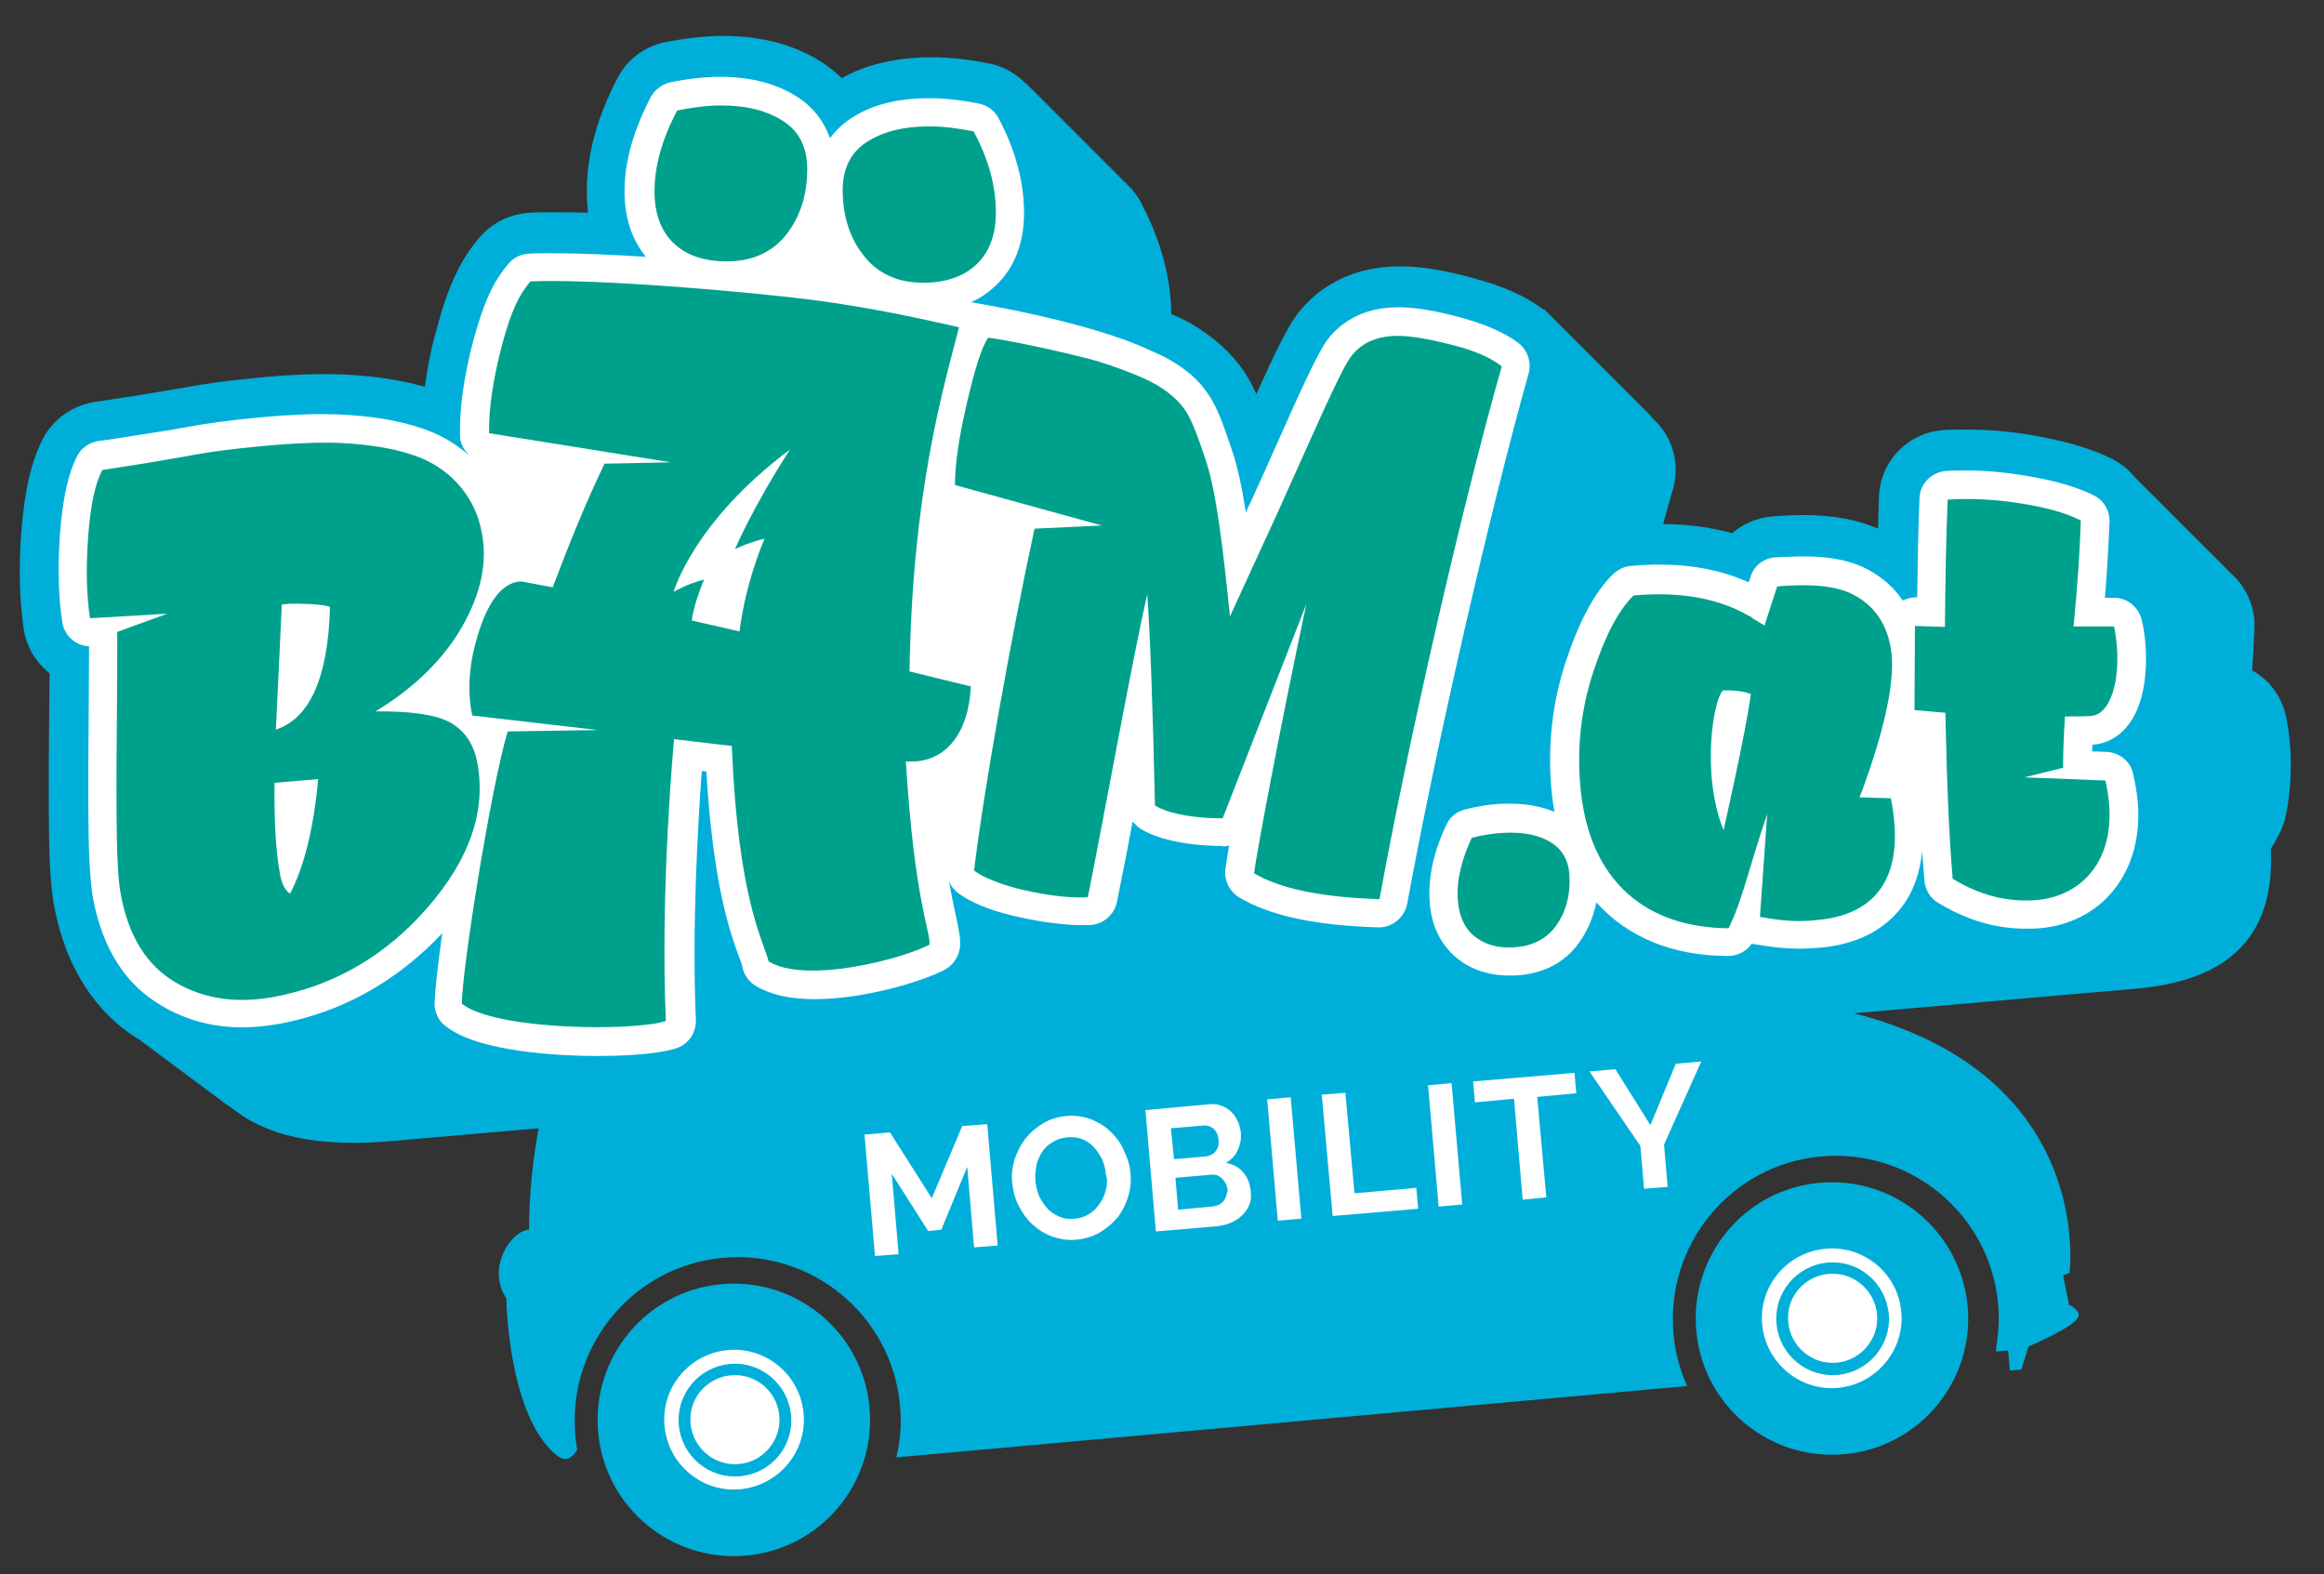
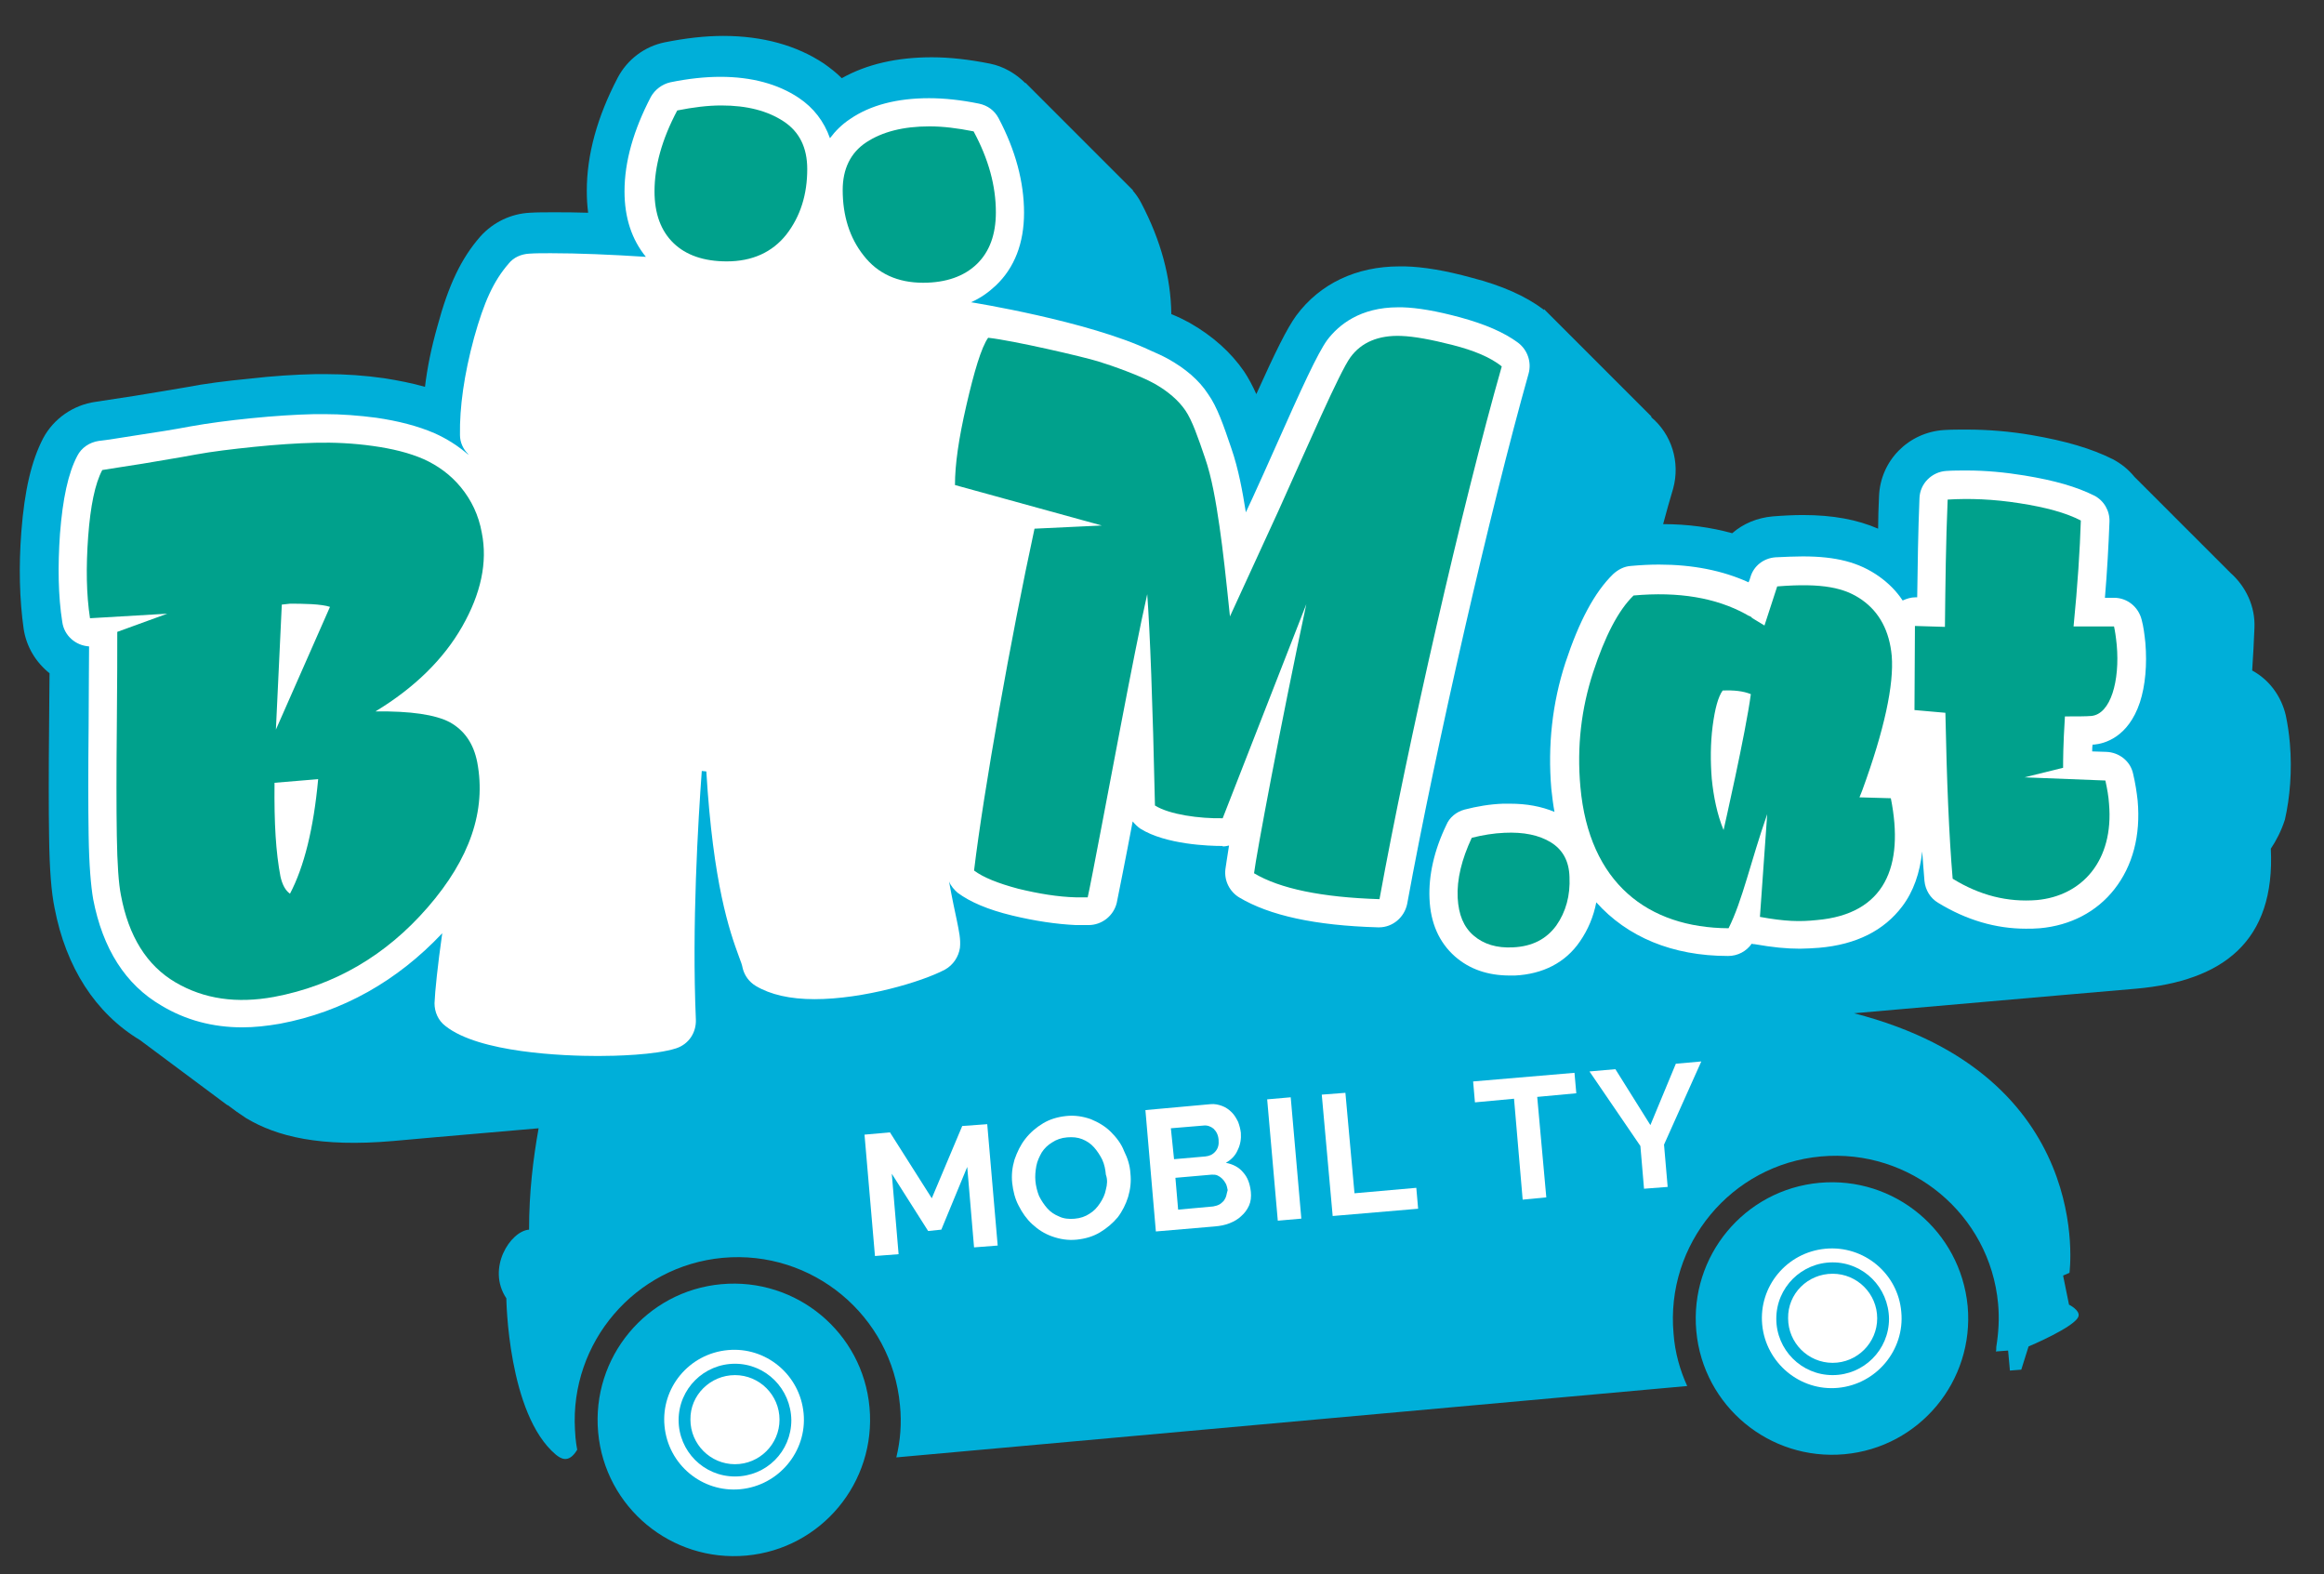
<svg xmlns="http://www.w3.org/2000/svg" version="1.1" id="Ebene_1" x="0px" y="0px" viewBox="0 0 511.3 346.3" style="enable-background:new 0 0 511.3 346.3;" xml:space="preserve">
  <rect x="0" y="0" width="511.3" height="346.3" fill="#333333" stroke="none" />
  <style type="text/css">
	.st0{fill:#00AFD9;}
	.st1{fill:#FFFFFF;}
	.st2{fill:#00A18C;}
</style>
  <g>
    <path class="st0" d="M158.7,282.5c-16.5,1.5-28.6,16.1-27.1,32.6c1.5,16.5,16.1,28.6,32.6,27.1c16.5-1.5,28.6-16.1,27.1-32.6   C189.8,293.1,175.2,281,158.7,282.5z" />
    <path class="st0" d="M400.3,260.2c-16.5,1.5-28.6,16.1-27.1,32.6c1.5,16.5,16.1,28.6,32.6,27.1c16.5-1.5,28.6-16.1,27.1-32.6   C431.3,270.8,416.8,258.7,400.3,260.2z" />
    <path class="st0" d="M503.8,163.6c-0.2-2.3-0.5-4.3-0.9-6.2c-1-4.3-3.7-7.9-7.4-9.9c0.2-3.2,0.4-6.4,0.5-9.4   c0.2-4.7-1.9-9.1-5.3-12.1l-21.1-21.1l0,0c-1.3-1.6-2.9-2.9-4.8-3.9c-4.6-2.3-10.3-4-17.9-5.3c-4.7-0.8-9.5-1.2-14.2-1.2   c-1.7,0-3.4,0-5,0.1c-7.8,0.5-14,6.7-14.3,14.6c-0.1,2.4-0.2,4.8-0.2,7.1c-4.6-2-10-3-16.5-3c-2,0-4.2,0.1-6.7,0.3   c-3.4,0.3-6.5,1.6-8.9,3.7c-4.7-1.3-9.8-2-15.2-2c0.7-2.7,1.5-5.4,2.2-7.8c1.6-5.8-0.3-12-4.9-15.8l0.2,0l-22-22   c-0.1-0.1-0.1-0.1-0.2-0.2l-1.5-1.5v0.2c0,0-0.1-0.1-0.1-0.1c-4-3-9.2-5.3-15.8-7c-5.8-1.6-10.7-2.4-14.7-2.5c-0.4,0-0.8,0-1.2,0   c-9.5,0-17.5,3.8-22.7,10.8c-2.1,2.9-4.6,8-8.8,17.3c-0.8-1.8-1.7-3.5-2.7-5c-2.9-4.2-6.9-7.8-12-10.7c-1.1-0.6-2.5-1.3-4-1.9   c-0.1-8.1-2.3-16.2-6.6-24.4c-0.5-1-1.2-2-1.9-2.8l0.1,0l-23.7-23.7l0,0.1c-2.1-2.1-4.8-3.7-7.8-4.3c-4.5-0.9-8.8-1.4-12.8-1.4   c-7.6,0-14.3,1.5-19.8,4.6c-1.2-1.2-2.5-2.2-3.9-3.2c-6-4-13.5-6.1-22.2-6.1c-4,0-8.3,0.5-12.8,1.4c-4.5,0.9-8.3,3.8-10.4,7.8   c-4.5,8.6-6.8,16.9-6.8,24.9c0,1.7,0.1,3.3,0.3,4.8c-2.8-0.1-5.3-0.1-7.6-0.1c-1.9,0-3.6,0-5.2,0.1c-4.2,0.2-8.1,2.1-10.9,5.2   c-4.2,4.8-7,10.6-9.5,19.9c-1.3,4.6-2.2,9-2.7,13.2c-2.8-0.8-5.8-1.4-9-1.9c-4.2-0.6-8.5-0.9-12.7-0.9c-0.8,0-1.6,0-2.4,0   c-4.5,0.1-9.3,0.4-14.5,1c-5.2,0.5-9.9,1.1-14,1.9c-3.7,0.6-7.5,1.3-11.4,1.9c-3.8,0.6-6.6,1-8.5,1.3c-4.9,0.7-9.2,3.7-11.5,8   c-2.6,5-4.1,11.5-4.8,20.5c-0.6,7.8-0.4,15,0.5,21.4c0.6,4,2.7,7.4,5.7,9.8c0,3.3-0.1,7.2-0.1,11.6c-0.1,10.1-0.1,18.1,0,24.4   c0.1,7.2,0.5,12.2,1.2,15.6c2.5,13.1,9,23.2,18.8,29.1l19.2,14.3l0.1,0c1.3,1,2.7,2,4.1,2.9c6.7,4,16.2,6.4,32.3,5   c0,0,12.1-1.1,32-2.8c-1.2,6.7-2.1,14.1-2.1,22.3c-4.1,0.3-9.4,8.5-5,15.1c0,0,0.3,25.5,10.9,34.4c1,0.8,2.8,2.1,4.7-1.1   c0,0-0.4-1.8-0.5-4.4c-1.1-19.2,13.2-36,32.5-37.8c19.7-1.8,37.2,12.7,39,32.4c0.4,4,0.1,7.8-0.8,11.5l174-15.7   c-1.6-3.5-2.7-7.4-3-11.5c-1.8-19.7,12.7-37.2,32.4-39c19.7-1.8,37.2,12.7,39,32.4c0.3,3.2,0.1,6.4-0.4,9.5c0,0.5,0,0.8-0.1,1   l2.7-0.2l0.4,4.4l2.5-0.2l1.6-5.1c0,0,10.5-4.4,11-6.7c0.3-1.3-2.1-2.5-2.1-2.5l-1.3-6.4l1.4-0.6c0,0,5.9-43.4-47.4-57.1   c36.8-3.2,61.6-5.4,62-5.4c19.2-1.7,30.7-10.4,29.7-30.8c1.2-1.8,2.3-3.9,3.1-6.4C503.8,175.5,504.3,169.6,503.8,163.6z" />
  </g>
  <g>
    <path class="st1" d="M160.1,297c-8.5,0.8-14.7,8.3-13.9,16.7c0.8,8.5,8.3,14.7,16.7,13.9c8.4-0.8,14.7-8.3,13.9-16.7   C176,302.4,168.5,296.2,160.1,297z" />
    <path class="st1" d="M401.6,274.7c-8.5,0.8-14.7,8.3-13.9,16.7c0.8,8.4,8.3,14.7,16.7,13.9c8.4-0.8,14.7-8.3,13.9-16.7   C417.6,280.2,410.1,273.9,401.6,274.7z" />
    <path class="st1" d="M269,186.2c0.5,0,1-0.1,1.4-0.2c-0.4,2.6-0.7,4.4-0.8,5.2c-0.3,2.5,0.9,4.9,3,6.2c6.7,4,16.7,6.2,30.6,6.6   c0.1,0,0.1,0,0.2,0c3,0,5.6-2.2,6.2-5.2c6.3-34.5,18.3-86.8,26.7-116.6c0.7-2.5-0.2-5.2-2.3-6.8c-3.1-2.3-7.3-4.1-12.8-5.6   c-5.2-1.4-9.3-2.1-12.7-2.2c-0.3,0-0.6,0-0.9,0c-8.4,0-13.1,3.9-15.6,7.2c-2.1,2.9-5.6,10.5-11.5,23.8c-1.6,3.6-3.3,7.4-5,11.1   c-0.5,1-0.9,2-1.4,3c-0.7-4.4-1.6-9.5-3.2-14.1c-1.7-5-3.1-9.1-5.1-11.9c-2-3.1-5.1-5.7-8.9-7.8c-1.1-0.6-2.4-1.2-3.8-1.8   c-13.7-6.5-39.4-10.6-39.4-10.6v0c0,0,0,0-0.1,0c2.1-0.9,3.9-2.2,5.5-3.7c4.1-3.9,6.2-9.3,6.2-16c0-6.8-1.9-13.8-5.6-20.8   c-0.9-1.7-2.4-2.8-4.3-3.2c-3.9-0.8-7.6-1.2-11-1.2c-7,0-12.9,1.5-17.4,4.6c-1.8,1.2-3.2,2.6-4.4,4.2c-1.3-3.7-3.6-6.7-6.9-8.9   c-4.5-3-10.3-4.6-17.2-4.6c-3.4,0-7.1,0.4-11,1.2c-1.8,0.4-3.4,1.6-4.3,3.2c-3.8,7.3-5.8,14.2-5.8,20.8c0,5.8,1.6,10.6,4.7,14.4   c-7.7-0.5-15-0.8-20.9-0.8c-1.8,0-3.4,0-4.8,0.1c-1.7,0.1-3.4,0.8-4.5,2.2c-3.3,3.8-5.4,8.4-7.6,16.3c-2.2,8.1-3.2,15.3-3.1,21.4   c0,1.6,0.7,3.1,1.8,4.2L103,100c-2.2-1.9-4.7-3.5-7.4-4.7c-3.7-1.6-8-2.7-12.8-3.4c-3.8-0.5-7.7-0.8-11.4-0.8c-0.7,0-1.5,0-2.2,0   c-4.3,0.1-8.9,0.4-13.9,0.9c-5,0.5-9.5,1.1-13.4,1.8c-3.7,0.7-7.5,1.3-11.5,1.9c-3.9,0.6-6.8,1.1-8.7,1.3c-2,0.3-3.8,1.5-4.7,3.3   c-2,3.8-3.2,9.4-3.8,17.1c-0.5,7.2-0.4,13.7,0.5,19.4c0.4,3,2.9,5.2,5.9,5.4c0,4.2-0.1,10-0.1,17.4c-0.1,10-0.1,17.9,0,24.1   c0.1,6.6,0.5,11.2,1,14.1c2.1,10.9,7.1,18.8,15,23.4c5.3,3.2,11.3,4.8,17.8,4.8c2.7,0,5.4-0.3,8.3-0.8c13.8-2.6,25.8-9.4,35.7-19.9   c-1,7-1.6,12.8-1.7,15.4c0,1.9,0.8,3.8,2.4,5c7.4,5.9,26,6.6,33.6,6.6c3.6,0,12.6-0.2,17.2-1.7c2.7-0.9,4.4-3.4,4.3-6.3   c-0.9-20.7,0.5-43.7,1.3-54.7l1,0.1c1.5,24.8,5.1,35.1,7.2,40.8c0.4,1,0.7,1.9,0.8,2.5c0.4,1.6,1.4,3,2.9,3.9   c3.2,1.9,7.5,2.9,12.9,2.9c10.8,0,23.6-3.8,28.7-6.5c1.8-1,3-2.8,3.3-4.8c0.2-1.9-0.2-3.6-0.7-6.1c-0.4-1.9-1-4.6-1.7-8.5   c0.4,1,1.1,1.8,1.9,2.5c2.7,2,6.6,3.7,12,5c5,1.2,9.7,1.9,14,2.1c0.1,0,0.3,0,0.4,0c0.3,0,0.8,0,1.4,0c0.3,0,0.6,0,0.8,0   c0.1,0,0.1,0,0.2,0c2.9,0,5.5-2,6.2-4.9c0.4-2,1.9-9.4,3.5-17.9c0.5,0.6,1.1,1.2,1.7,1.6c5.6,3.5,15.2,3.8,18,3.8H269z" />
    <path class="st1" d="M460.7,163.8c2.2-0.2,7.5-1.5,10.1-9.3c1.2-3.7,1.6-8.3,1.2-13.1c-0.2-1.9-0.4-3.5-0.8-5   c-0.7-2.9-3.2-4.9-6.1-4.9h-2c0.5-5.9,0.8-11.5,1-16.7c0.1-2.4-1.2-4.7-3.4-5.8c-3.8-1.9-8.6-3.3-15.3-4.4   c-4.3-0.7-8.5-1.1-12.7-1.1c-1.5,0-3,0-4.5,0.1c-3.2,0.2-5.8,2.8-5.9,6c-0.3,7.3-0.4,14.6-0.5,21.8l-0.2,0c-0.1,0-0.1,0-0.2,0   c-1,0-1.9,0.3-2.8,0.7c-1.4-2.1-3.1-3.8-5.2-5.3c-4.4-3.1-9.4-4.4-16.8-4.4c-1.8,0-3.8,0.1-6,0.2c-2.6,0.2-4.8,1.9-5.5,4.4   c-0.1,0.3-0.2,0.7-0.4,1.1c-5.7-2.6-12.3-3.9-19.7-3.9c-2,0-4,0.1-6.2,0.3c-1.5,0.1-2.8,0.8-3.9,1.8c-4.1,4-7.5,10.4-10.5,19.5   c-2.9,8.9-3.9,18.2-3.1,27.7c0.2,1.8,0.4,3.5,0.7,5.1c-2.9-1.2-6.1-1.8-9.8-1.8c-0.5,0-1,0-1.5,0c-2.9,0.1-5.8,0.6-8.5,1.3   c-1.8,0.5-3.3,1.7-4,3.4c-2.7,5.6-3.9,11.1-3.7,16.1c0.2,5.4,2.1,9.7,5.6,12.8c3.2,2.8,7.2,4.2,12.1,4.2c0.4,0,0.7,0,1.1,0   c6.1-0.3,11.1-2.8,14.3-7.5c1.8-2.6,3-5.5,3.6-8.6c6.8,7.6,16.7,11.8,29,11.8h0c2.1,0,4-1,5.2-2.7c0.2,0.1,0.4,0.1,0.6,0.1   c4,0.7,7,1,10,1c1.3,0,2.7-0.1,4.2-0.2c8.2-0.7,14.3-3.8,18.3-9.1c2.5-3.3,3.9-7.4,4.4-12.1c0.2,2.3,0.3,4.5,0.5,6.5   c0.2,2,1.3,3.8,3,4.8c6.2,3.8,12.7,5.7,19.3,5.7c1,0,2,0,3.1-0.1c6.7-0.6,12.5-3.6,16.4-8.6c4-5.1,5.8-11.8,5.1-19.5   c-0.2-1.8-0.5-3.8-1-5.9c-0.6-2.8-3.1-4.7-5.9-4.8l-3.1-0.1c0-0.5,0-1,0.1-1.5C460.4,163.8,460.6,163.8,460.7,163.8z" />
    <polygon class="st1" points="211.7,247.7 205,263.6 195.8,249.1 190.2,249.6 192.5,276.3 197.7,275.9 196.2,258.2 204.2,270.8    207.1,270.5 212.8,256.7 214.3,274.4 219.5,274 217.2,247.3  " />
    <path class="st1" d="M244.4,249c-1.2-1.2-2.7-2.1-4.4-2.8c-1.7-0.6-3.5-0.9-5.4-0.7c-1.9,0.2-3.6,0.7-5.1,1.6   c-1.5,0.9-2.8,2-3.9,3.4c-1.1,1.4-1.8,2.9-2.4,4.6c-0.5,1.7-0.7,3.4-0.5,5.2c0.2,1.7,0.6,3.4,1.4,4.9c0.8,1.6,1.8,3,3,4.1   c1.3,1.2,2.7,2.1,4.4,2.7c1.7,0.6,3.5,0.9,5.4,0.7c1.9-0.2,3.6-0.7,5.1-1.6c1.5-0.9,2.8-2,3.9-3.3c1-1.3,1.8-2.9,2.3-4.5   c0.5-1.7,0.7-3.4,0.5-5.2c-0.1-1.7-0.6-3.3-1.4-4.9C246.7,251.6,245.6,250.2,244.4,249z M243.3,261.7c-0.2,1.1-0.7,2.1-1.3,3   c-0.6,0.9-1.3,1.7-2.3,2.3c-0.9,0.6-2,1-3.3,1.1c-1.2,0.1-2.4,0-3.4-0.5c-1-0.4-1.9-1-2.6-1.8c-0.7-0.8-1.3-1.7-1.8-2.7   c-0.4-1-0.7-2.2-0.8-3.3c-0.1-1.1,0-2.2,0.2-3.3s0.7-2.1,1.2-3c0.6-0.9,1.3-1.6,2.3-2.2c0.9-0.6,2-1,3.3-1.1c1.2-0.1,2.3,0,3.3,0.4   c1,0.4,1.9,1,2.6,1.8c0.7,0.8,1.3,1.7,1.8,2.7c0.5,1.1,0.7,2.2,0.8,3.3C243.7,259.5,243.6,260.6,243.3,261.7z" />
    <path class="st1" d="M269.7,255.8c1.2-0.7,2.1-1.6,2.6-2.8c0.6-1.2,0.8-2.5,0.7-3.8c-0.1-0.8-0.3-1.6-0.6-2.4   c-0.4-0.8-0.8-1.5-1.4-2.1c-0.6-0.6-1.3-1.1-2.1-1.4c-0.8-0.3-1.7-0.5-2.6-0.4l-14.3,1.3l2.3,26.7l12.9-1.1   c1.2-0.1,2.3-0.3,3.3-0.7c1-0.4,1.9-0.9,2.6-1.6c0.7-0.6,1.3-1.4,1.7-2.3c0.4-0.9,0.5-1.9,0.4-3c-0.2-1.8-0.7-3.2-1.7-4.3   C272.6,256.8,271.3,256.1,269.7,255.8z M257.6,248.2l7.2-0.6c0.8-0.1,1.6,0.2,2.2,0.7c0.6,0.6,1,1.3,1.1,2.4   c0.1,1.1-0.1,1.9-0.7,2.6c-0.6,0.7-1.3,1-2.2,1.1l-6.9,0.6L257.6,248.2z M269.8,263c-0.1,0.4-0.3,0.8-0.6,1.2   c-0.3,0.3-0.6,0.6-1,0.8c-0.4,0.2-0.8,0.3-1.3,0.4l-7.7,0.7l-0.6-7l8-0.7c0.5,0,0.9,0,1.3,0.2c0.4,0.2,0.7,0.4,1,0.7   c0.3,0.3,0.6,0.7,0.8,1.1c0.2,0.4,0.3,0.9,0.4,1.4C270,262.1,269.9,262.6,269.8,263z" />
    <rect x="280" y="241.6" transform="matrix(0.996 -8.720335e-02 8.720335e-02 0.996 -21.16 25.62)" class="st1" width="5.2" height="26.8" />
    <polygon class="st1" points="298,262.5 296,240.4 290.8,240.8 293.2,267.5 312,265.9 311.6,261.3  " />
-     <rect x="315.4" y="238.5" transform="matrix(0.996 -8.720335e-02 8.720335e-02 0.996 -20.755 28.692)" class="st1" width="5.2" height="26.8" />
    <polygon class="st1" points="346.4,236 324.1,237.9 324.5,242.5 333.1,241.7 335,263.9 340.2,263.4 338.2,241.3 346.8,240.5  " />
    <polygon class="st1" points="368.7,234 363.1,247.5 355.4,235.2 349.7,235.7 360.9,252.1 361.7,261.5 366.9,261.1 366.1,251.8    374.3,233.5  " />
  </g>
  <g>
    <path class="st0" d="M161.7,300c-6.8,0-12.4,5.5-12.4,12.4c0,6.8,5.5,12.4,12.4,12.4s12.4-5.5,12.4-12.4   C174,305.5,168.5,300,161.7,300 M161.7,302.5c5.4,0,9.8,4.4,9.8,9.8c0,5.4-4.4,9.8-9.8,9.8s-9.8-4.4-9.8-9.8   C151.8,306.9,156.3,302.5,161.7,302.5" />
    <path class="st0" d="M403.2,277.7c-6.8,0-12.4,5.5-12.4,12.4c0,6.8,5.5,12.4,12.4,12.4c6.8,0,12.4-5.5,12.4-12.4   C415.5,283.2,410,277.7,403.2,277.7 M403.2,280.2c5.4,0,9.8,4.4,9.8,9.8c0,5.4-4.4,9.8-9.8,9.8c-5.4,0-9.8-4.4-9.8-9.8   C393.3,284.6,397.7,280.2,403.2,280.2" />
  </g>
  <g>
    <g>
-       <path class="st2" d="M105,167.7c-0.8-4.1-2.8-7-6-8.8c-3.2-1.7-8.7-2.5-16.4-2.4c8.6-5.2,15-11.5,19.1-18.7    c4.1-7.2,5.6-14.1,4.3-20.6c-0.7-3.9-2.3-7.2-4.6-10s-5.1-4.8-8.2-6.2c-3.2-1.4-6.9-2.3-11.2-2.9c-4.3-0.6-8.5-0.8-12.6-0.7    c-4.1,0.1-8.6,0.4-13.5,0.9c-4.8,0.5-9.1,1-12.9,1.7c-3.7,0.7-7.6,1.3-11.6,2c-4,0.6-6.9,1.1-8.9,1.4c-1.6,3-2.6,7.9-3.1,14.6    c-0.5,6.8-0.4,12.8,0.4,18l17-1l-11,4c0,4.1,0,11.1-0.1,20.9c-0.1,9.8-0.1,17.8,0,24c0.1,6.2,0.4,10.5,0.9,13    c1.7,9.1,5.7,15.5,12,19.2c6.3,3.7,13.5,4.7,21.7,3.2c13.3-2.5,24.6-9.1,33.8-19.7C103.4,188.9,107,178.3,105,167.7z M63.8,196.6    c-1-0.7-1.7-2-2.1-3.8c-1-5.3-1.4-11.5-1.3-20.6l9.6-0.8C69,182.3,66.9,190.7,63.8,196.6z M60.7,160.5l1.3-27.5l1.8-0.2    c1.3,0,2.9,0,4.7,0.1c1.8,0.1,3.2,0.3,4.1,0.6C72.2,149,68.2,158,60.7,160.5z" />
+       <path class="st2" d="M105,167.7c-0.8-4.1-2.8-7-6-8.8c-3.2-1.7-8.7-2.5-16.4-2.4c8.6-5.2,15-11.5,19.1-18.7    c4.1-7.2,5.6-14.1,4.3-20.6c-0.7-3.9-2.3-7.2-4.6-10s-5.1-4.8-8.2-6.2c-3.2-1.4-6.9-2.3-11.2-2.9c-4.3-0.6-8.5-0.8-12.6-0.7    c-4.1,0.1-8.6,0.4-13.5,0.9c-4.8,0.5-9.1,1-12.9,1.7c-3.7,0.7-7.6,1.3-11.6,2c-4,0.6-6.9,1.1-8.9,1.4c-1.6,3-2.6,7.9-3.1,14.6    c-0.5,6.8-0.4,12.8,0.4,18l17-1l-11,4c0,4.1,0,11.1-0.1,20.9c-0.1,9.8-0.1,17.8,0,24c0.1,6.2,0.4,10.5,0.9,13    c1.7,9.1,5.7,15.5,12,19.2c6.3,3.7,13.5,4.7,21.7,3.2c13.3-2.5,24.6-9.1,33.8-19.7C103.4,188.9,107,178.3,105,167.7z M63.8,196.6    c-1-0.7-1.7-2-2.1-3.8c-1-5.3-1.4-11.5-1.3-20.6l9.6-0.8C69,182.3,66.9,190.7,63.8,196.6z M60.7,160.5l1.3-27.5l1.8-0.2    c1.3,0,2.9,0,4.7,0.1c1.8,0.1,3.2,0.3,4.1,0.6z" />
      <path class="st2" d="M159.9,57.5c5.6,0,10-2,13.1-5.9c3.1-4,4.6-8.8,4.6-14.4c0-4.7-1.7-8.2-5.2-10.5c-3.5-2.3-8-3.5-13.7-3.5    c-3,0-6.2,0.4-9.7,1.1c-3.4,6.4-5,12.3-5,17.8c0,4.9,1.4,8.7,4.2,11.4C150.9,56.1,154.8,57.5,159.9,57.5z" />
      <path class="st2" d="M203.1,62.2c5,0,9-1.4,11.8-4.1c2.8-2.7,4.2-6.5,4.2-11.4c0-5.8-1.6-11.7-4.9-17.8c-3.5-0.7-6.7-1.1-9.7-1.1    c-5.8,0-10.4,1.2-13.9,3.5c-3.5,2.3-5.2,5.9-5.2,10.5c0,5.6,1.5,10.5,4.6,14.4C193.1,60.2,197.5,62.2,203.1,62.2z" />
-       <path class="st2" d="M211,72c-11.3-2.6-23.8-5.2-38-6.7c-18.5-2-43.6-3.9-56.3-3.4c-2.4,2.8-4.2,6.3-6.2,13.8    c-2,7.6-3,14.1-2.9,19.6l40,6.4L133,102c-4,8.3-7.7,17.4-11.4,27.2l-6.9-1.3c-3.8,0.1-6.9,3.7-9.2,10.6c-2.3,7-2.8,13.3-1.6,18.9    l27.6,3.2l-19.8,0.3c-3.6,11.8-10,52-10.1,59.9c7.4,5.9,38,6.1,44.9,3.8c-1.3-29,1.8-62,1.8-62l12.7,1.5    c1.4,33.9,6.9,42.6,8.1,47.4c8.3,5,29.3-0.5,35.4-3.7c0.3-2.7-3.3-9.3-5.2-40.3c8.9,0.6,13.8-6.4,14.3-16.5l-13.5-3.3    C200.7,108.6,207.4,85.9,211,72z M161.7,120.8c0,0,2.5-1.3,6.5-2.3c-4.6,11.1-5.5,20.4-5.5,20.4l-10.5-2.4c0,0,0.3-3.3,2.7-9    c-3.7,0.9-6.7,2.7-6.7,2.7s4.3-15.4,25.6-31.3C165.7,111.4,161.7,120.8,161.7,120.8z" />
      <path class="st2" d="M341.2,185.3c-2.6-1.6-6-2.3-10.2-2.1c-2.4,0.1-4.8,0.5-7.2,1.1c-2.2,4.7-3.3,9.1-3.1,13.2    c0.2,3.7,1.3,6.4,3.5,8.3c2.2,1.9,5.1,2.8,8.7,2.6c4.2-0.2,7.3-1.8,9.5-4.8c2.1-3,3.1-6.6,2.9-10.7    C345.2,189.4,343.8,186.9,341.2,185.3z" />
      <path class="st2" d="M319.6,75.9c-4.7-1.2-8.5-1.9-11.3-2c-5-0.2-8.8,1.4-11.2,4.7c-2.4,3.3-9.3,19.3-15.8,33.7    c-4.3,9.4-7.9,17.2-10.7,23.3c-0.9-8.7-1.5-14.3-2.3-19.8c-0.8-5.5-1.7-10.8-3.2-15.1c-1.5-4.4-2.8-8.2-4.3-10.4    c-1.5-2.2-3.8-4.2-6.8-5.9c-3-1.7-9.4-4-12.4-4.9c-3.2-1-18.7-4.6-24.2-5.2c-1.5,2.1-3.1,7.5-4.8,14.9c-1.7,7.4-2.5,13-2.5,17.5    l32.3,8.9l-14.8,0.7c-5.2,24-11.2,57.7-13.3,75.2c2,1.5,5.2,2.8,9.7,4c4.5,1.1,8.8,1.8,12.7,1.9c0.3,0,0.7,0,1.3,0    c0.6,0,1,0,1.3,0c0.8-3.5,5-25.9,7.3-37.9c2.3-12,4.2-21.7,5.8-28.8c0.6,8.2,1.2,23.7,1.7,46.5c3.2,2,9.8,2.9,14.9,2.8l18.4-47.1    c-5.7,26.7-11,55.1-11.5,59.2c5.7,3.4,14.9,5.3,27.6,5.7c6.2-34.1,18.2-86.7,26.9-117.2C327.9,78.6,324.3,77.1,319.6,75.9z" />
      <path class="st2" d="M409.1,175.4l0.6-1.5l0,0c4.9-13.4,7-23.3,6.5-29.6c-0.5-5.5-2.7-9.6-6.5-12.3c-3.8-2.7-8.7-3.8-18.7-3    c-0.6,1.8-1.8,5.5-2.8,8.6l-2.8-1.7l0-0.1c-0.3-0.2-0.5-0.3-0.8-0.4l-0.5-0.3c0,0,0,0,0,0c-6.6-3.6-14.8-5-24.7-4.1    c-3.4,3.3-6.3,9-8.9,16.9c-2.6,8-3.6,16.3-2.8,25.2c1.9,21.2,14.9,31,32.6,31.1c3.1-6.2,4.8-14.5,8.5-25.1l-1.6,22.6    c5.5,1,8.7,1.1,12.5,0.7c15-1.3,19.3-11.8,16.3-26.8L409.1,175.4z M379.2,182.6c-1.4-3.4-2.2-7.3-2.6-11.3    c-0.3-3.8-0.3-7.7,0.2-11.6c0.5-3.8,1.2-6.4,2.2-7.8c2.4-0.1,4.5,0.1,6.2,0.8C384.1,161.1,379.2,182.6,379.2,182.6z" />
      <path class="st2" d="M463.2,171.7l-17.8-0.7l8.5-2.1c0-1.7,0-4.9,0.4-11.3c2.6,0,4.6,0,5.8-0.1c4.3-0.4,6.3-7.8,5.6-15.6    c-0.2-2-0.4-3.2-0.6-4.1l-8.9,0c0.9-9.1,1.4-16.9,1.6-23.3c-3.3-1.7-7.7-2.9-13.5-3.8c-5.7-0.9-11-1.1-15.8-0.8    c-0.4,9.4-0.5,18.7-0.6,28l-6.6-0.2l-0.1,18.5l6.8,0.6c0.3,15,0.8,27.1,1.6,36.5c6,3.7,12.1,5.2,18.5,4.7    c9.9-0.9,17-8.6,15.9-21.2C463.9,175.2,463.6,173.5,463.2,171.7z" />
    </g>
  </g>
</svg>